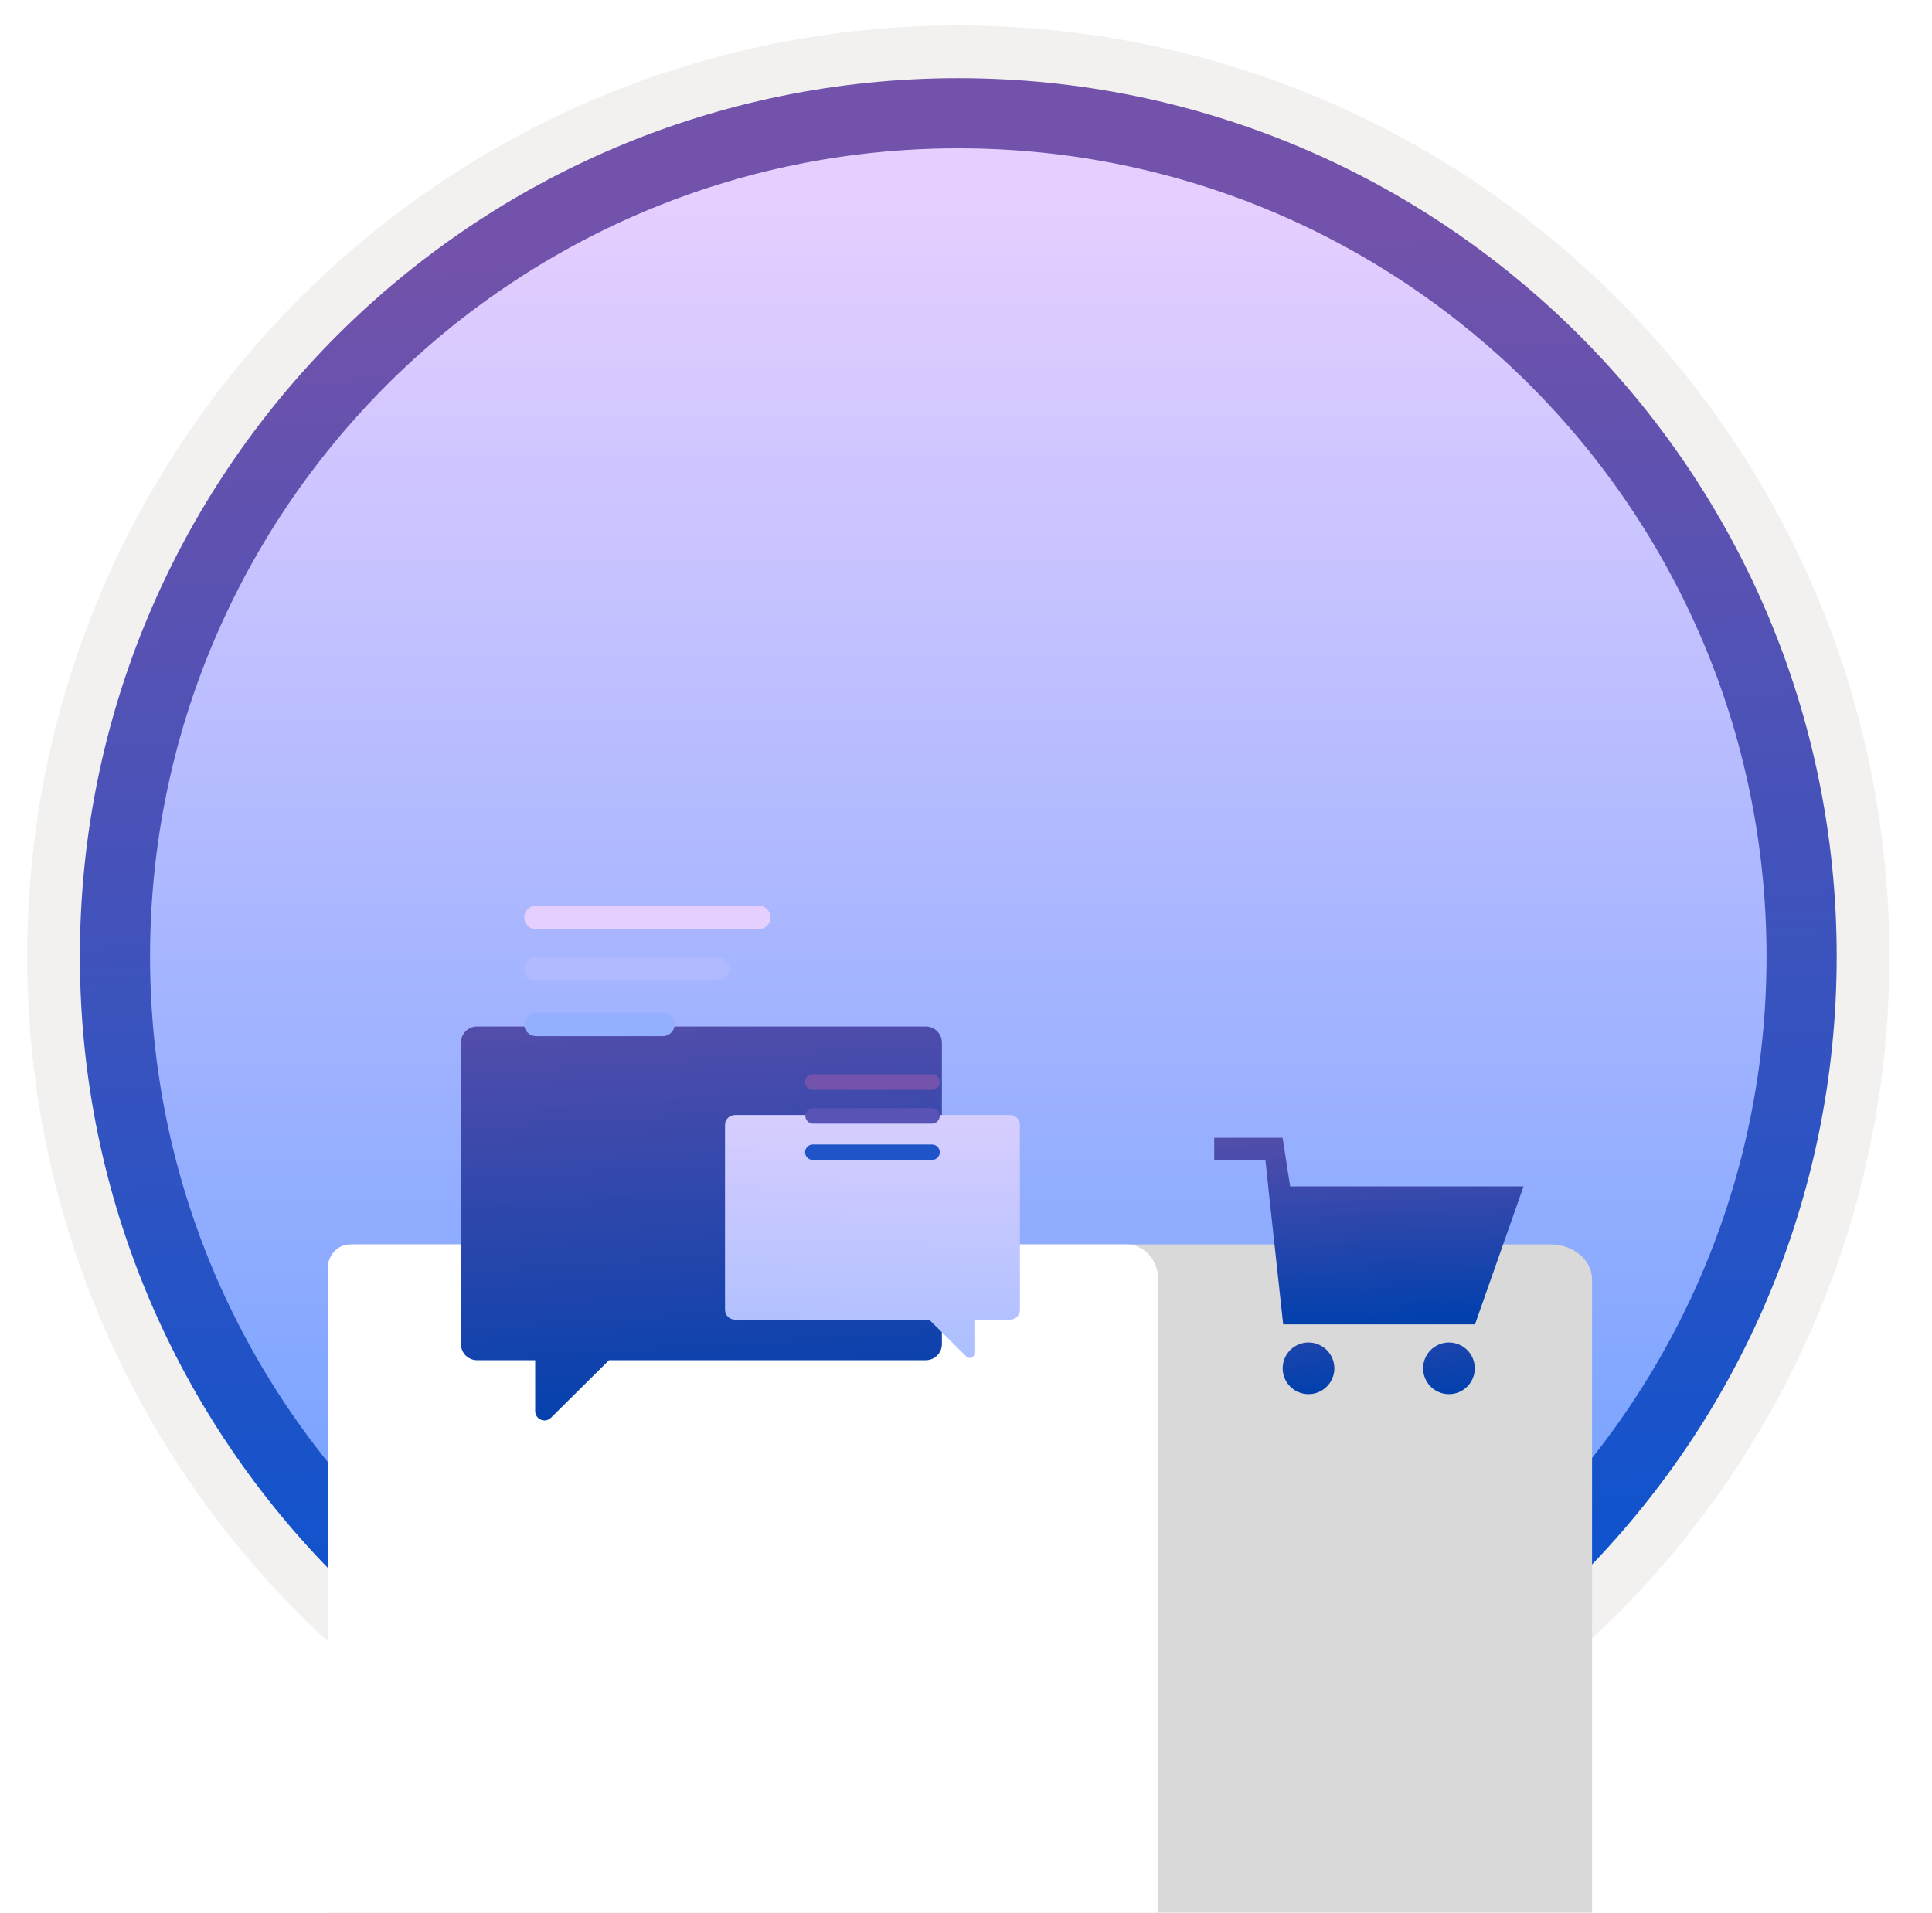
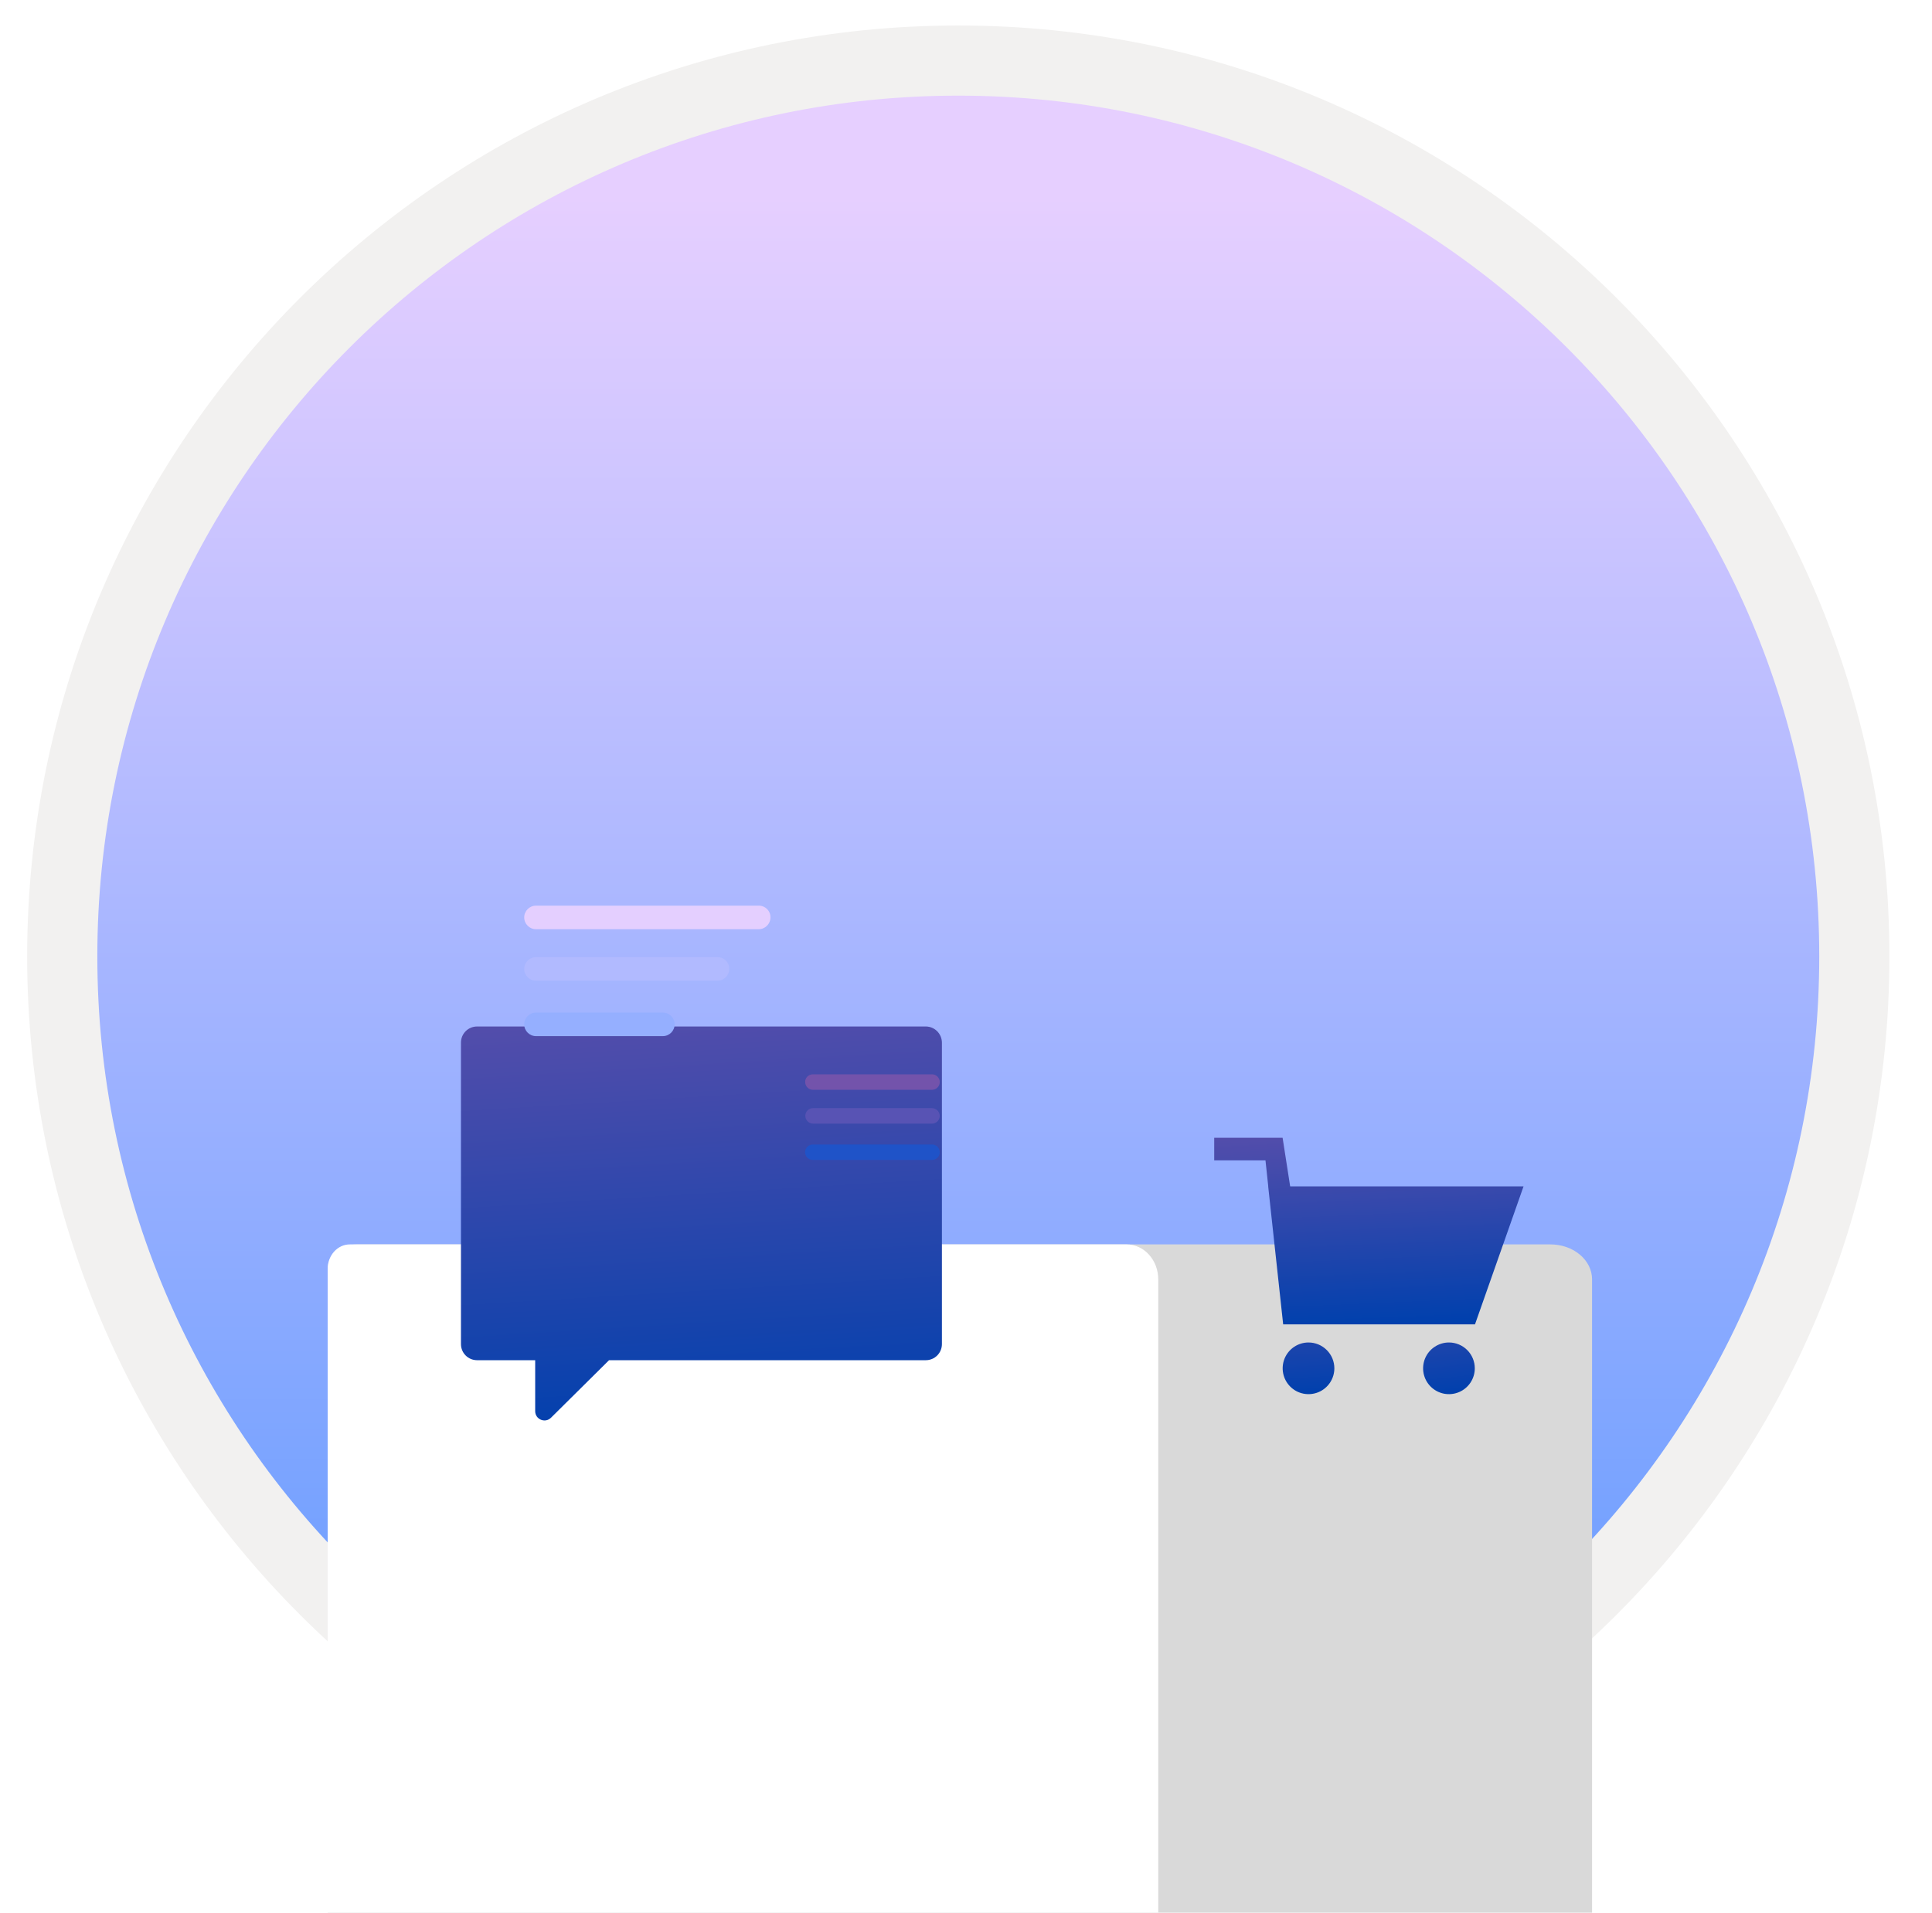
<svg xmlns="http://www.w3.org/2000/svg" width="103" height="102" viewBox="0 0 103 102" fill="none">
  <g clip-path="url(#clip0_1645_3165)">
    <path d="M51.089 97.81C25.239 97.81 4.279 76.86 4.279 51C4.279 25.14 25.239 4.19 51.089 4.19C76.939 4.19 97.899 25.15 97.899 51C97.899 76.85 76.939 97.81 51.089 97.81Z" fill="url(#paint0_linear_1645_3165)" />
    <path fill-rule="evenodd" clip-rule="evenodd" d="M96.989 51C96.989 76.35 76.439 96.9 51.089 96.9C25.739 96.9 5.189 76.35 5.189 51C5.189 25.65 25.739 5.1 51.089 5.1C76.439 5.1 96.989 25.65 96.989 51ZM51.089 1.36C78.509 1.36 100.729 23.58 100.729 51C100.729 78.42 78.499 100.64 51.089 100.64C23.669 100.64 1.449 78.41 1.449 51C1.449 23.58 23.669 1.36 51.089 1.36Z" fill="#F2F1F0" />
-     <path fill-rule="evenodd" clip-rule="evenodd" d="M94.179 51C94.179 74.8 74.889 94.09 51.089 94.09C27.289 94.09 7.999 74.8 7.999 51C7.999 27.2 27.289 7.91 51.089 7.91C74.889 7.91 94.179 27.2 94.179 51ZM51.089 4.17C76.949 4.17 97.919 25.14 97.919 51C97.919 76.86 76.949 97.83 51.089 97.83C25.229 97.83 4.259 76.86 4.259 51C4.259 25.14 25.219 4.17 51.089 4.17Z" fill="url(#paint1_linear_1645_3165)" />
    <g filter="url(#filter0_ddddd_1645_3165)">
      <path d="M17.473 71.118L17.473 29.767C17.473 29.596 17.513 29.426 17.591 29.268C17.669 29.11 17.783 28.966 17.927 28.845C18.071 28.724 18.242 28.628 18.43 28.562C18.619 28.497 18.82 28.463 19.024 28.463L82.662 28.463C83.249 28.463 83.813 28.659 84.228 29.009C84.644 29.358 84.877 29.832 84.877 30.326L84.877 70.857C84.877 71.277 84.679 71.68 84.326 71.977C83.972 72.274 83.493 72.441 82.994 72.441L19.024 72.441C18.816 72.446 18.61 72.415 18.418 72.35C18.225 72.285 18.051 72.188 17.905 72.064C17.759 71.94 17.646 71.791 17.572 71.629C17.497 71.466 17.463 71.292 17.473 71.118Z" fill="#D9D9D9" />
    </g>
    <g filter="url(#filter1_ddddd_1645_3165)">
      <path d="M17.469 71.118L17.469 29.767C17.469 29.596 17.499 29.426 17.558 29.268C17.618 29.11 17.705 28.966 17.814 28.845C17.924 28.724 18.054 28.628 18.197 28.562C18.34 28.497 18.494 28.463 18.649 28.463L60.063 28.463C60.511 28.463 60.939 28.659 61.255 29.009C61.572 29.358 61.749 29.832 61.749 30.326L61.749 70.857C61.749 71.277 61.598 71.68 61.33 71.977C61.061 72.274 60.696 72.441 60.316 72.441L18.649 72.441C18.491 72.446 18.334 72.415 18.187 72.35C18.041 72.285 17.908 72.188 17.797 72.064C17.687 71.94 17.6 71.791 17.544 71.629C17.487 71.466 17.462 71.292 17.469 71.118Z" fill="white" />
    </g>
    <g filter="url(#filter2_ddddd_1645_3165)">
      <path d="M49.358 37.738H25.433C24.958 37.738 24.575 38.122 24.575 38.597V54.675C24.575 55.149 24.958 55.533 25.433 55.533H28.532V58.25C28.532 58.69 29.063 58.911 29.375 58.601L32.47 55.533H49.358C49.833 55.533 50.216 55.149 50.216 54.675V38.597C50.212 38.122 49.828 37.738 49.358 37.738Z" fill="url(#paint2_linear_1645_3165)" />
    </g>
    <g filter="url(#filter3_ddddd_1645_3165)">
-       <path d="M39.18 51.046H53.848C54.14 51.046 54.375 51.281 54.375 51.574V61.43C54.375 61.723 54.14 61.958 53.848 61.958H51.948V63.758C51.948 63.977 51.683 64.088 51.527 63.933L49.536 61.958H39.18C38.888 61.958 38.653 61.723 38.653 61.43V51.569C38.653 51.281 38.888 51.046 39.18 51.046Z" fill="url(#paint3_linear_1645_3165)" />
-     </g>
+       </g>
    <g filter="url(#filter4_ddddd_1645_3165)">
      <path d="M40.456 41.861H28.575C28.23 41.861 27.947 42.144 27.947 42.489C27.947 42.835 28.23 43.118 28.575 43.118H40.446C40.792 43.118 41.075 42.835 41.075 42.489C41.084 42.144 40.801 41.861 40.456 41.861Z" fill="#E4CFFF" />
      <path d="M38.259 44.606H28.575C28.23 44.606 27.947 44.889 27.947 45.234C27.947 45.58 28.23 45.863 28.575 45.863H38.25C38.595 45.863 38.878 45.58 38.878 45.234C38.888 44.894 38.605 44.606 38.259 44.606Z" fill="#B1BAFF" />
      <path fill-rule="evenodd" clip-rule="evenodd" d="M28.575 47.562H35.338C35.684 47.562 35.967 47.845 35.967 48.191C35.967 48.536 35.684 48.819 35.338 48.819H28.575C28.23 48.819 27.947 48.536 27.947 48.191C27.947 47.845 28.225 47.562 28.575 47.562Z" fill="#95AFFF" />
    </g>
    <g filter="url(#filter5_ddddd_1645_3165)">
      <path d="M42.926 54.732C42.926 54.958 43.113 55.145 43.339 55.145H49.689C49.914 55.145 50.102 54.958 50.102 54.732C50.102 54.507 49.914 54.32 49.689 54.32H43.334C43.104 54.32 42.916 54.507 42.926 54.732Z" fill="#7353AB" />
      <path d="M42.935 56.536C42.935 56.762 43.122 56.949 43.347 56.949H49.688C49.914 56.949 50.101 56.762 50.101 56.536C50.101 56.311 49.914 56.124 49.688 56.124H43.343C43.117 56.119 42.93 56.306 42.935 56.536Z" fill="#5853B4" />
      <path fill-rule="evenodd" clip-rule="evenodd" d="M50.101 58.474C50.101 58.699 49.914 58.886 49.688 58.886H43.333C43.108 58.886 42.921 58.699 42.921 58.474C42.921 58.248 43.108 58.061 43.333 58.061H49.688C49.919 58.061 50.101 58.248 50.101 58.474Z" fill="#1F53C8" />
    </g>
    <g filter="url(#filter6_ddddd_1645_3165)">
      <path d="M69.76 54.588C69.487 54.588 69.221 54.669 68.995 54.82C68.768 54.972 68.591 55.187 68.487 55.439C68.383 55.69 68.356 55.967 68.409 56.235C68.462 56.502 68.593 56.747 68.786 56.94C68.978 57.133 69.224 57.264 69.491 57.317C69.758 57.37 70.035 57.343 70.287 57.239C70.539 57.135 70.754 56.958 70.906 56.731C71.057 56.505 71.138 56.238 71.138 55.966C71.138 55.6 70.993 55.25 70.734 54.992C70.476 54.733 70.125 54.588 69.76 54.588V54.588Z" fill="url(#paint4_linear_1645_3165)" />
    </g>
    <g filter="url(#filter7_ddddd_1645_3165)">
      <path d="M77.251 54.588C76.978 54.587 76.712 54.668 76.485 54.819C76.257 54.969 76.08 55.184 75.975 55.436C75.871 55.688 75.843 55.965 75.895 56.232C75.948 56.5 76.079 56.746 76.272 56.939C76.464 57.132 76.71 57.263 76.977 57.317C77.244 57.37 77.522 57.343 77.774 57.239C78.026 57.135 78.241 56.958 78.393 56.732C78.544 56.505 78.625 56.239 78.625 55.966C78.625 55.601 78.48 55.251 78.223 54.993C77.965 54.735 77.616 54.589 77.251 54.588Z" fill="url(#paint5_linear_1645_3165)" />
    </g>
    <g filter="url(#filter8_ddddd_1645_3165)">
      <path d="M68.782 46.264L68.379 43.672H64.733V44.878H67.466L67.614 46.264H67.61L68.409 53.621H78.636L81.224 46.264H68.782Z" fill="url(#paint6_linear_1645_3165)" />
    </g>
  </g>
  <defs>
    <filter id="filter0_ddddd_1645_3165" x="9.278" y="26.415" width="83.793" height="74.704" filterUnits="userSpaceOnUse" color-interpolation-filters="sRGB">
      <feFlood flood-opacity="0" result="BackgroundImageFix" />
      <feColorMatrix in="SourceAlpha" type="matrix" values="0 0 0 0 0 0 0 0 0 0 0 0 0 0 0 0 0 0 127 0" result="hardAlpha" />
      <feOffset />
      <feColorMatrix type="matrix" values="0 0 0 0 0 0 0 0 0 0 0 0 0 0 0 0 0 0 0.1 0" />
      <feBlend mode="normal" in2="BackgroundImageFix" result="effect1_dropShadow_1645_3165" />
      <feColorMatrix in="SourceAlpha" type="matrix" values="0 0 0 0 0 0 0 0 0 0 0 0 0 0 0 0 0 0 127 0" result="hardAlpha" />
      <feOffset dy="1.024" />
      <feGaussianBlur stdDeviation="1.536" />
      <feColorMatrix type="matrix" values="0 0 0 0 0 0 0 0 0 0 0 0 0 0 0 0 0 0 0.1 0" />
      <feBlend mode="normal" in2="effect1_dropShadow_1645_3165" result="effect2_dropShadow_1645_3165" />
      <feColorMatrix in="SourceAlpha" type="matrix" values="0 0 0 0 0 0 0 0 0 0 0 0 0 0 0 0 0 0 127 0" result="hardAlpha" />
      <feOffset dy="5.121" />
      <feGaussianBlur stdDeviation="2.561" />
      <feColorMatrix type="matrix" values="0 0 0 0 0 0 0 0 0 0 0 0 0 0 0 0 0 0 0.09 0" />
      <feBlend mode="normal" in2="effect2_dropShadow_1645_3165" result="effect3_dropShadow_1645_3165" />
      <feColorMatrix in="SourceAlpha" type="matrix" values="0 0 0 0 0 0 0 0 0 0 0 0 0 0 0 0 0 0 127 0" result="hardAlpha" />
      <feOffset dy="11.266" />
      <feGaussianBlur stdDeviation="3.585" />
      <feColorMatrix type="matrix" values="0 0 0 0 0 0 0 0 0 0 0 0 0 0 0 0 0 0 0.05 0" />
      <feBlend mode="normal" in2="effect3_dropShadow_1645_3165" result="effect4_dropShadow_1645_3165" />
      <feColorMatrix in="SourceAlpha" type="matrix" values="0 0 0 0 0 0 0 0 0 0 0 0 0 0 0 0 0 0 127 0" result="hardAlpha" />
      <feOffset dy="20.484" />
      <feGaussianBlur stdDeviation="4.097" />
      <feColorMatrix type="matrix" values="0 0 0 0 0 0 0 0 0 0 0 0 0 0 0 0 0 0 0.01 0" />
      <feBlend mode="normal" in2="effect4_dropShadow_1645_3165" result="effect5_dropShadow_1645_3165" />
      <feBlend mode="normal" in="SourceGraphic" in2="effect5_dropShadow_1645_3165" result="shape" />
    </filter>
    <filter id="filter1_ddddd_1645_3165" x="9.274" y="26.415" width="60.669" height="74.704" filterUnits="userSpaceOnUse" color-interpolation-filters="sRGB">
      <feFlood flood-opacity="0" result="BackgroundImageFix" />
      <feColorMatrix in="SourceAlpha" type="matrix" values="0 0 0 0 0 0 0 0 0 0 0 0 0 0 0 0 0 0 127 0" result="hardAlpha" />
      <feOffset />
      <feColorMatrix type="matrix" values="0 0 0 0 0 0 0 0 0 0 0 0 0 0 0 0 0 0 0.1 0" />
      <feBlend mode="normal" in2="BackgroundImageFix" result="effect1_dropShadow_1645_3165" />
      <feColorMatrix in="SourceAlpha" type="matrix" values="0 0 0 0 0 0 0 0 0 0 0 0 0 0 0 0 0 0 127 0" result="hardAlpha" />
      <feOffset dy="1.024" />
      <feGaussianBlur stdDeviation="1.536" />
      <feColorMatrix type="matrix" values="0 0 0 0 0 0 0 0 0 0 0 0 0 0 0 0 0 0 0.1 0" />
      <feBlend mode="normal" in2="effect1_dropShadow_1645_3165" result="effect2_dropShadow_1645_3165" />
      <feColorMatrix in="SourceAlpha" type="matrix" values="0 0 0 0 0 0 0 0 0 0 0 0 0 0 0 0 0 0 127 0" result="hardAlpha" />
      <feOffset dy="5.121" />
      <feGaussianBlur stdDeviation="2.561" />
      <feColorMatrix type="matrix" values="0 0 0 0 0 0 0 0 0 0 0 0 0 0 0 0 0 0 0.09 0" />
      <feBlend mode="normal" in2="effect2_dropShadow_1645_3165" result="effect3_dropShadow_1645_3165" />
      <feColorMatrix in="SourceAlpha" type="matrix" values="0 0 0 0 0 0 0 0 0 0 0 0 0 0 0 0 0 0 127 0" result="hardAlpha" />
      <feOffset dy="11.266" />
      <feGaussianBlur stdDeviation="3.585" />
      <feColorMatrix type="matrix" values="0 0 0 0 0 0 0 0 0 0 0 0 0 0 0 0 0 0 0.05 0" />
      <feBlend mode="normal" in2="effect3_dropShadow_1645_3165" result="effect4_dropShadow_1645_3165" />
      <feColorMatrix in="SourceAlpha" type="matrix" values="0 0 0 0 0 0 0 0 0 0 0 0 0 0 0 0 0 0 127 0" result="hardAlpha" />
      <feOffset dy="20.484" />
      <feGaussianBlur stdDeviation="4.097" />
      <feColorMatrix type="matrix" values="0 0 0 0 0 0 0 0 0 0 0 0 0 0 0 0 0 0 0.01 0" />
      <feBlend mode="normal" in2="effect4_dropShadow_1645_3165" result="effect5_dropShadow_1645_3165" />
      <feBlend mode="normal" in="SourceGraphic" in2="effect5_dropShadow_1645_3165" result="shape" />
    </filter>
    <filter id="filter2_ddddd_1645_3165" x="21.575" y="37.738" width="31.642" height="33.007" filterUnits="userSpaceOnUse" color-interpolation-filters="sRGB">
      <feFlood flood-opacity="0" result="BackgroundImageFix" />
      <feColorMatrix in="SourceAlpha" type="matrix" values="0 0 0 0 0 0 0 0 0 0 0 0 0 0 0 0 0 0 127 0" result="hardAlpha" />
      <feOffset />
      <feColorMatrix type="matrix" values="0 0 0 0 0 0 0 0 0 0 0 0 0 0 0 0 0 0 0.1 0" />
      <feBlend mode="normal" in2="BackgroundImageFix" result="effect1_dropShadow_1645_3165" />
      <feColorMatrix in="SourceAlpha" type="matrix" values="0 0 0 0 0 0 0 0 0 0 0 0 0 0 0 0 0 0 127 0" result="hardAlpha" />
      <feOffset dy="1" />
      <feGaussianBlur stdDeviation="0.5" />
      <feColorMatrix type="matrix" values="0 0 0 0 0 0 0 0 0 0 0 0 0 0 0 0 0 0 0.1 0" />
      <feBlend mode="normal" in2="effect1_dropShadow_1645_3165" result="effect2_dropShadow_1645_3165" />
      <feColorMatrix in="SourceAlpha" type="matrix" values="0 0 0 0 0 0 0 0 0 0 0 0 0 0 0 0 0 0 127 0" result="hardAlpha" />
      <feOffset dy="2" />
      <feGaussianBlur stdDeviation="1" />
      <feColorMatrix type="matrix" values="0 0 0 0 0 0 0 0 0 0 0 0 0 0 0 0 0 0 0.09 0" />
      <feBlend mode="normal" in2="effect2_dropShadow_1645_3165" result="effect3_dropShadow_1645_3165" />
      <feColorMatrix in="SourceAlpha" type="matrix" values="0 0 0 0 0 0 0 0 0 0 0 0 0 0 0 0 0 0 127 0" result="hardAlpha" />
      <feOffset dy="5" />
      <feGaussianBlur stdDeviation="1.5" />
      <feColorMatrix type="matrix" values="0 0 0 0 0 0 0 0 0 0 0 0 0 0 0 0 0 0 0.05 0" />
      <feBlend mode="normal" in2="effect3_dropShadow_1645_3165" result="effect4_dropShadow_1645_3165" />
      <feColorMatrix in="SourceAlpha" type="matrix" values="0 0 0 0 0 0 0 0 0 0 0 0 0 0 0 0 0 0 127 0" result="hardAlpha" />
      <feOffset dy="9" />
      <feGaussianBlur stdDeviation="1.5" />
      <feColorMatrix type="matrix" values="0 0 0 0 0 0 0 0 0 0 0 0 0 0 0 0 0 0 0.01 0" />
      <feBlend mode="normal" in2="effect4_dropShadow_1645_3165" result="effect5_dropShadow_1645_3165" />
      <feBlend mode="normal" in="SourceGraphic" in2="effect5_dropShadow_1645_3165" result="shape" />
    </filter>
    <filter id="filter3_ddddd_1645_3165" x="37.168" y="51.046" width="18.692" height="18.897" filterUnits="userSpaceOnUse" color-interpolation-filters="sRGB">
      <feFlood flood-opacity="0" result="BackgroundImageFix" />
      <feColorMatrix in="SourceAlpha" type="matrix" values="0 0 0 0 0 0 0 0 0 0 0 0 0 0 0 0 0 0 127 0" result="hardAlpha" />
      <feOffset />
      <feColorMatrix type="matrix" values="0 0 0 0 0 0 0 0 0 0 0 0 0 0 0 0 0 0 0.1 0" />
      <feBlend mode="normal" in2="BackgroundImageFix" result="effect1_dropShadow_1645_3165" />
      <feColorMatrix in="SourceAlpha" type="matrix" values="0 0 0 0 0 0 0 0 0 0 0 0 0 0 0 0 0 0 127 0" result="hardAlpha" />
      <feOffset dy="0.495" />
      <feGaussianBlur stdDeviation="0.247" />
      <feColorMatrix type="matrix" values="0 0 0 0 0 0 0 0 0 0 0 0 0 0 0 0 0 0 0.1 0" />
      <feBlend mode="normal" in2="effect1_dropShadow_1645_3165" result="effect2_dropShadow_1645_3165" />
      <feColorMatrix in="SourceAlpha" type="matrix" values="0 0 0 0 0 0 0 0 0 0 0 0 0 0 0 0 0 0 127 0" result="hardAlpha" />
      <feOffset dy="0.99" />
      <feGaussianBlur stdDeviation="0.495" />
      <feColorMatrix type="matrix" values="0 0 0 0 0 0 0 0 0 0 0 0 0 0 0 0 0 0 0.09 0" />
      <feBlend mode="normal" in2="effect2_dropShadow_1645_3165" result="effect3_dropShadow_1645_3165" />
      <feColorMatrix in="SourceAlpha" type="matrix" values="0 0 0 0 0 0 0 0 0 0 0 0 0 0 0 0 0 0 127 0" result="hardAlpha" />
      <feOffset dy="2.474" />
      <feGaussianBlur stdDeviation="0.742" />
      <feColorMatrix type="matrix" values="0 0 0 0 0 0 0 0 0 0 0 0 0 0 0 0 0 0 0.05 0" />
      <feBlend mode="normal" in2="effect3_dropShadow_1645_3165" result="effect4_dropShadow_1645_3165" />
      <feColorMatrix in="SourceAlpha" type="matrix" values="0 0 0 0 0 0 0 0 0 0 0 0 0 0 0 0 0 0 127 0" result="hardAlpha" />
      <feOffset dy="4.453" />
      <feGaussianBlur stdDeviation="0.742" />
      <feColorMatrix type="matrix" values="0 0 0 0 0 0 0 0 0 0 0 0 0 0 0 0 0 0 0.01 0" />
      <feBlend mode="normal" in2="effect4_dropShadow_1645_3165" result="effect5_dropShadow_1645_3165" />
      <feBlend mode="normal" in="SourceGraphic" in2="effect5_dropShadow_1645_3165" result="shape" />
    </filter>
    <filter id="filter4_ddddd_1645_3165" x="26.462" y="41.366" width="16.097" height="12.401" filterUnits="userSpaceOnUse" color-interpolation-filters="sRGB">
      <feFlood flood-opacity="0" result="BackgroundImageFix" />
      <feColorMatrix in="SourceAlpha" type="matrix" values="0 0 0 0 0 0 0 0 0 0 0 0 0 0 0 0 0 0 127 0" result="hardAlpha" />
      <feOffset />
      <feColorMatrix type="matrix" values="0 0 0 0 0 0 0 0 0 0 0 0 0 0 0 0 0 0 0.1 0" />
      <feBlend mode="normal" in2="BackgroundImageFix" result="effect1_dropShadow_1645_3165" />
      <feColorMatrix in="SourceAlpha" type="matrix" values="0 0 0 0 0 0 0 0 0 0 0 0 0 0 0 0 0 0 127 0" result="hardAlpha" />
      <feOffset />
      <feGaussianBlur stdDeviation="0.247" />
      <feColorMatrix type="matrix" values="0 0 0 0 0 0 0 0 0 0 0 0 0 0 0 0 0 0 0.1 0" />
      <feBlend mode="normal" in2="effect1_dropShadow_1645_3165" result="effect2_dropShadow_1645_3165" />
      <feColorMatrix in="SourceAlpha" type="matrix" values="0 0 0 0 0 0 0 0 0 0 0 0 0 0 0 0 0 0 127 0" result="hardAlpha" />
      <feOffset dy="0.99" />
      <feGaussianBlur stdDeviation="0.495" />
      <feColorMatrix type="matrix" values="0 0 0 0 0 0 0 0 0 0 0 0 0 0 0 0 0 0 0.09 0" />
      <feBlend mode="normal" in2="effect2_dropShadow_1645_3165" result="effect3_dropShadow_1645_3165" />
      <feColorMatrix in="SourceAlpha" type="matrix" values="0 0 0 0 0 0 0 0 0 0 0 0 0 0 0 0 0 0 127 0" result="hardAlpha" />
      <feOffset dy="1.979" />
      <feGaussianBlur stdDeviation="0.495" />
      <feColorMatrix type="matrix" values="0 0 0 0 0 0 0 0 0 0 0 0 0 0 0 0 0 0 0.05 0" />
      <feBlend mode="normal" in2="effect3_dropShadow_1645_3165" result="effect4_dropShadow_1645_3165" />
      <feColorMatrix in="SourceAlpha" type="matrix" values="0 0 0 0 0 0 0 0 0 0 0 0 0 0 0 0 0 0 127 0" result="hardAlpha" />
      <feOffset dy="3.464" />
      <feGaussianBlur stdDeviation="0.742" />
      <feColorMatrix type="matrix" values="0 0 0 0 0 0 0 0 0 0 0 0 0 0 0 0 0 0 0.01 0" />
      <feBlend mode="normal" in2="effect4_dropShadow_1645_3165" result="effect5_dropShadow_1645_3165" />
      <feBlend mode="normal" in="SourceGraphic" in2="effect5_dropShadow_1645_3165" result="shape" />
    </filter>
    <filter id="filter5_ddddd_1645_3165" x="42.426" y="54.32" width="8.17" height="6.546" filterUnits="userSpaceOnUse" color-interpolation-filters="sRGB">
      <feFlood flood-opacity="0" result="BackgroundImageFix" />
      <feColorMatrix in="SourceAlpha" type="matrix" values="0 0 0 0 0 0 0 0 0 0 0 0 0 0 0 0 0 0 127 0" result="hardAlpha" />
      <feOffset />
      <feColorMatrix type="matrix" values="0 0 0 0 0 0 0 0 0 0 0 0 0 0 0 0 0 0 0.1 0" />
      <feBlend mode="normal" in2="BackgroundImageFix" result="effect1_dropShadow_1645_3165" />
      <feColorMatrix in="SourceAlpha" type="matrix" values="0 0 0 0 0 0 0 0 0 0 0 0 0 0 0 0 0 0 127 0" result="hardAlpha" />
      <feOffset />
      <feColorMatrix type="matrix" values="0 0 0 0 0 0 0 0 0 0 0 0 0 0 0 0 0 0 0.1 0" />
      <feBlend mode="normal" in2="effect1_dropShadow_1645_3165" result="effect2_dropShadow_1645_3165" />
      <feColorMatrix in="SourceAlpha" type="matrix" values="0 0 0 0 0 0 0 0 0 0 0 0 0 0 0 0 0 0 127 0" result="hardAlpha" />
      <feOffset dy="0.495" />
      <feGaussianBlur stdDeviation="0.247" />
      <feColorMatrix type="matrix" values="0 0 0 0 0 0 0 0 0 0 0 0 0 0 0 0 0 0 0.09 0" />
      <feBlend mode="normal" in2="effect2_dropShadow_1645_3165" result="effect3_dropShadow_1645_3165" />
      <feColorMatrix in="SourceAlpha" type="matrix" values="0 0 0 0 0 0 0 0 0 0 0 0 0 0 0 0 0 0 127 0" result="hardAlpha" />
      <feOffset dy="0.99" />
      <feGaussianBlur stdDeviation="0.247" />
      <feColorMatrix type="matrix" values="0 0 0 0 0 0 0 0 0 0 0 0 0 0 0 0 0 0 0.05 0" />
      <feBlend mode="normal" in2="effect3_dropShadow_1645_3165" result="effect4_dropShadow_1645_3165" />
      <feColorMatrix in="SourceAlpha" type="matrix" values="0 0 0 0 0 0 0 0 0 0 0 0 0 0 0 0 0 0 127 0" result="hardAlpha" />
      <feOffset dy="1.484" />
      <feGaussianBlur stdDeviation="0.247" />
      <feColorMatrix type="matrix" values="0 0 0 0 0 0 0 0 0 0 0 0 0 0 0 0 0 0 0.01 0" />
      <feBlend mode="normal" in2="effect4_dropShadow_1645_3165" result="effect5_dropShadow_1645_3165" />
      <feBlend mode="normal" in="SourceGraphic" in2="effect5_dropShadow_1645_3165" result="shape" />
    </filter>
    <filter id="filter6_ddddd_1645_3165" x="65.382" y="54.588" width="8.755" height="14.755" filterUnits="userSpaceOnUse" color-interpolation-filters="sRGB">
      <feFlood flood-opacity="0" result="BackgroundImageFix" />
      <feColorMatrix in="SourceAlpha" type="matrix" values="0 0 0 0 0 0 0 0 0 0 0 0 0 0 0 0 0 0 127 0" result="hardAlpha" />
      <feOffset />
      <feColorMatrix type="matrix" values="0 0 0 0 0 0 0 0 0 0 0 0 0 0 0 0 0 0 0.1 0" />
      <feBlend mode="normal" in2="BackgroundImageFix" result="effect1_dropShadow_1645_3165" />
      <feColorMatrix in="SourceAlpha" type="matrix" values="0 0 0 0 0 0 0 0 0 0 0 0 0 0 0 0 0 0 127 0" result="hardAlpha" />
      <feOffset dy="1" />
      <feGaussianBlur stdDeviation="0.5" />
      <feColorMatrix type="matrix" values="0 0 0 0 0 0 0 0 0 0 0 0 0 0 0 0 0 0 0.1 0" />
      <feBlend mode="normal" in2="effect1_dropShadow_1645_3165" result="effect2_dropShadow_1645_3165" />
      <feColorMatrix in="SourceAlpha" type="matrix" values="0 0 0 0 0 0 0 0 0 0 0 0 0 0 0 0 0 0 127 0" result="hardAlpha" />
      <feOffset dy="2" />
      <feGaussianBlur stdDeviation="1" />
      <feColorMatrix type="matrix" values="0 0 0 0 0 0 0 0 0 0 0 0 0 0 0 0 0 0 0.09 0" />
      <feBlend mode="normal" in2="effect2_dropShadow_1645_3165" result="effect3_dropShadow_1645_3165" />
      <feColorMatrix in="SourceAlpha" type="matrix" values="0 0 0 0 0 0 0 0 0 0 0 0 0 0 0 0 0 0 127 0" result="hardAlpha" />
      <feOffset dy="5" />
      <feGaussianBlur stdDeviation="1.5" />
      <feColorMatrix type="matrix" values="0 0 0 0 0 0 0 0 0 0 0 0 0 0 0 0 0 0 0.05 0" />
      <feBlend mode="normal" in2="effect3_dropShadow_1645_3165" result="effect4_dropShadow_1645_3165" />
      <feColorMatrix in="SourceAlpha" type="matrix" values="0 0 0 0 0 0 0 0 0 0 0 0 0 0 0 0 0 0 127 0" result="hardAlpha" />
      <feOffset dy="9" />
      <feGaussianBlur stdDeviation="1.5" />
      <feColorMatrix type="matrix" values="0 0 0 0 0 0 0 0 0 0 0 0 0 0 0 0 0 0 0.01 0" />
      <feBlend mode="normal" in2="effect4_dropShadow_1645_3165" result="effect5_dropShadow_1645_3165" />
      <feBlend mode="normal" in="SourceGraphic" in2="effect5_dropShadow_1645_3165" result="shape" />
    </filter>
    <filter id="filter7_ddddd_1645_3165" x="72.87" y="54.588" width="8.756" height="14.756" filterUnits="userSpaceOnUse" color-interpolation-filters="sRGB">
      <feFlood flood-opacity="0" result="BackgroundImageFix" />
      <feColorMatrix in="SourceAlpha" type="matrix" values="0 0 0 0 0 0 0 0 0 0 0 0 0 0 0 0 0 0 127 0" result="hardAlpha" />
      <feOffset />
      <feColorMatrix type="matrix" values="0 0 0 0 0 0 0 0 0 0 0 0 0 0 0 0 0 0 0.1 0" />
      <feBlend mode="normal" in2="BackgroundImageFix" result="effect1_dropShadow_1645_3165" />
      <feColorMatrix in="SourceAlpha" type="matrix" values="0 0 0 0 0 0 0 0 0 0 0 0 0 0 0 0 0 0 127 0" result="hardAlpha" />
      <feOffset dy="1" />
      <feGaussianBlur stdDeviation="0.5" />
      <feColorMatrix type="matrix" values="0 0 0 0 0 0 0 0 0 0 0 0 0 0 0 0 0 0 0.1 0" />
      <feBlend mode="normal" in2="effect1_dropShadow_1645_3165" result="effect2_dropShadow_1645_3165" />
      <feColorMatrix in="SourceAlpha" type="matrix" values="0 0 0 0 0 0 0 0 0 0 0 0 0 0 0 0 0 0 127 0" result="hardAlpha" />
      <feOffset dy="2" />
      <feGaussianBlur stdDeviation="1" />
      <feColorMatrix type="matrix" values="0 0 0 0 0 0 0 0 0 0 0 0 0 0 0 0 0 0 0.09 0" />
      <feBlend mode="normal" in2="effect2_dropShadow_1645_3165" result="effect3_dropShadow_1645_3165" />
      <feColorMatrix in="SourceAlpha" type="matrix" values="0 0 0 0 0 0 0 0 0 0 0 0 0 0 0 0 0 0 127 0" result="hardAlpha" />
      <feOffset dy="5" />
      <feGaussianBlur stdDeviation="1.5" />
      <feColorMatrix type="matrix" values="0 0 0 0 0 0 0 0 0 0 0 0 0 0 0 0 0 0 0.05 0" />
      <feBlend mode="normal" in2="effect3_dropShadow_1645_3165" result="effect4_dropShadow_1645_3165" />
      <feColorMatrix in="SourceAlpha" type="matrix" values="0 0 0 0 0 0 0 0 0 0 0 0 0 0 0 0 0 0 127 0" result="hardAlpha" />
      <feOffset dy="9" />
      <feGaussianBlur stdDeviation="1.5" />
      <feColorMatrix type="matrix" values="0 0 0 0 0 0 0 0 0 0 0 0 0 0 0 0 0 0 0.01 0" />
      <feBlend mode="normal" in2="effect4_dropShadow_1645_3165" result="effect5_dropShadow_1645_3165" />
      <feBlend mode="normal" in="SourceGraphic" in2="effect5_dropShadow_1645_3165" result="shape" />
    </filter>
    <filter id="filter8_ddddd_1645_3165" x="61.733" y="43.672" width="22.491" height="21.949" filterUnits="userSpaceOnUse" color-interpolation-filters="sRGB">
      <feFlood flood-opacity="0" result="BackgroundImageFix" />
      <feColorMatrix in="SourceAlpha" type="matrix" values="0 0 0 0 0 0 0 0 0 0 0 0 0 0 0 0 0 0 127 0" result="hardAlpha" />
      <feOffset />
      <feColorMatrix type="matrix" values="0 0 0 0 0 0 0 0 0 0 0 0 0 0 0 0 0 0 0.1 0" />
      <feBlend mode="normal" in2="BackgroundImageFix" result="effect1_dropShadow_1645_3165" />
      <feColorMatrix in="SourceAlpha" type="matrix" values="0 0 0 0 0 0 0 0 0 0 0 0 0 0 0 0 0 0 127 0" result="hardAlpha" />
      <feOffset dy="1" />
      <feGaussianBlur stdDeviation="0.5" />
      <feColorMatrix type="matrix" values="0 0 0 0 0 0 0 0 0 0 0 0 0 0 0 0 0 0 0.1 0" />
      <feBlend mode="normal" in2="effect1_dropShadow_1645_3165" result="effect2_dropShadow_1645_3165" />
      <feColorMatrix in="SourceAlpha" type="matrix" values="0 0 0 0 0 0 0 0 0 0 0 0 0 0 0 0 0 0 127 0" result="hardAlpha" />
      <feOffset dy="2" />
      <feGaussianBlur stdDeviation="1" />
      <feColorMatrix type="matrix" values="0 0 0 0 0 0 0 0 0 0 0 0 0 0 0 0 0 0 0.09 0" />
      <feBlend mode="normal" in2="effect2_dropShadow_1645_3165" result="effect3_dropShadow_1645_3165" />
      <feColorMatrix in="SourceAlpha" type="matrix" values="0 0 0 0 0 0 0 0 0 0 0 0 0 0 0 0 0 0 127 0" result="hardAlpha" />
      <feOffset dy="5" />
      <feGaussianBlur stdDeviation="1.5" />
      <feColorMatrix type="matrix" values="0 0 0 0 0 0 0 0 0 0 0 0 0 0 0 0 0 0 0.05 0" />
      <feBlend mode="normal" in2="effect3_dropShadow_1645_3165" result="effect4_dropShadow_1645_3165" />
      <feColorMatrix in="SourceAlpha" type="matrix" values="0 0 0 0 0 0 0 0 0 0 0 0 0 0 0 0 0 0 127 0" result="hardAlpha" />
      <feOffset dy="9" />
      <feGaussianBlur stdDeviation="1.5" />
      <feColorMatrix type="matrix" values="0 0 0 0 0 0 0 0 0 0 0 0 0 0 0 0 0 0 0.01 0" />
      <feBlend mode="normal" in2="effect4_dropShadow_1645_3165" result="effect5_dropShadow_1645_3165" />
      <feBlend mode="normal" in="SourceGraphic" in2="effect5_dropShadow_1645_3165" result="shape" />
    </filter>
    <linearGradient id="paint0_linear_1645_3165" x1="51.089" y1="92.831" x2="51.089" y2="10.46" gradientUnits="userSpaceOnUse">
      <stop stop-color="#659BFF" />
      <stop offset="1" stop-color="#E6CFFF" />
    </linearGradient>
    <linearGradient id="paint1_linear_1645_3165" x1="62.608" y1="86.113" x2="60.214" y2="13.024" gradientUnits="userSpaceOnUse">
      <stop stop-color="#0B53CE" />
      <stop offset="1" stop-color="#7252AA" />
    </linearGradient>
    <linearGradient id="paint2_linear_1645_3165" x1="40.005" y1="59.426" x2="38.122" y2="28.491" gradientUnits="userSpaceOnUse">
      <stop stop-color="#0040AD" />
      <stop offset="1" stop-color="#7252AA" />
    </linearGradient>
    <linearGradient id="paint3_linear_1645_3165" x1="45.532" y1="72.943" x2="45.83" y2="46.136" gradientUnits="userSpaceOnUse">
      <stop stop-color="#8DB5FF" />
      <stop offset="1" stop-color="#E8D3FF" />
    </linearGradient>
    <linearGradient id="paint4_linear_1645_3165" x1="70.04" y1="57.342" x2="69.363" y2="46.311" gradientUnits="userSpaceOnUse">
      <stop stop-color="#0040AD" />
      <stop offset="1" stop-color="#7252AA" />
    </linearGradient>
    <linearGradient id="paint5_linear_1645_3165" x1="77.528" y1="57.342" x2="76.231" y2="46.359" gradientUnits="userSpaceOnUse">
      <stop stop-color="#0040AD" />
      <stop offset="1" stop-color="#7252AA" />
    </linearGradient>
    <linearGradient id="paint6_linear_1645_3165" x1="74.657" y1="53.615" x2="74.04" y2="39.406" gradientUnits="userSpaceOnUse">
      <stop stop-color="#0040AD" />
      <stop offset="1" stop-color="#7252AA" />
    </linearGradient>
    <clipPath id="clip0_1645_3165">
      <rect width="102" height="102" fill="white" transform="translate(0.089)" />
    </clipPath>
  </defs>
</svg>